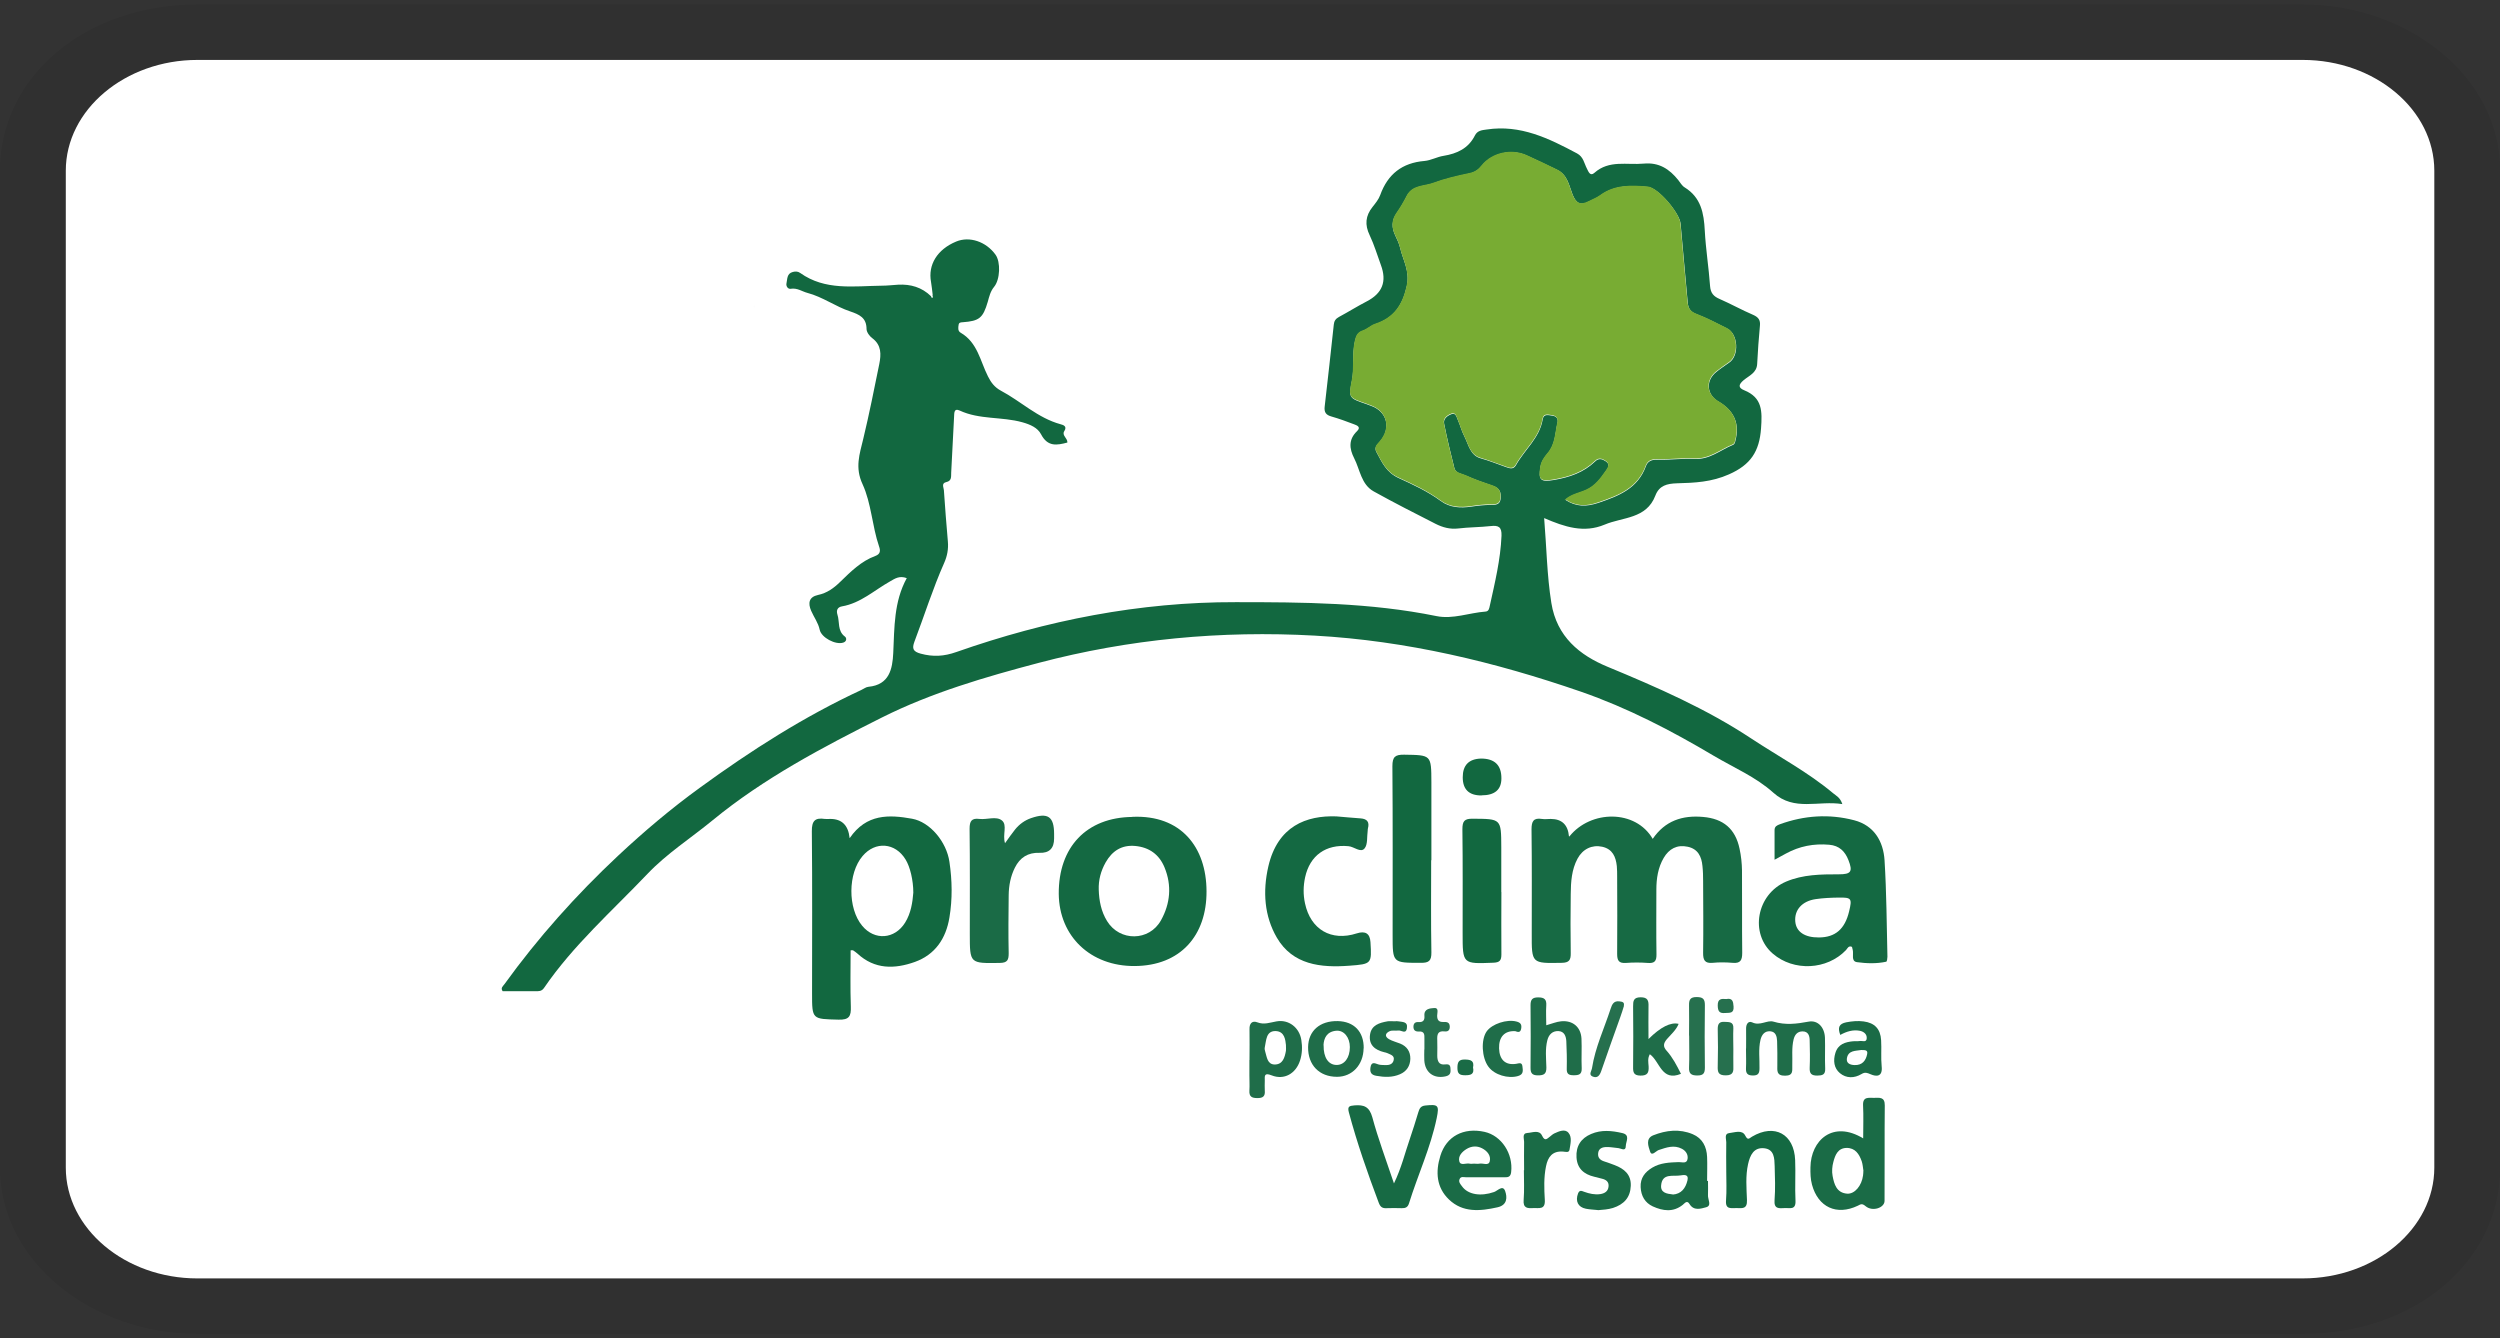
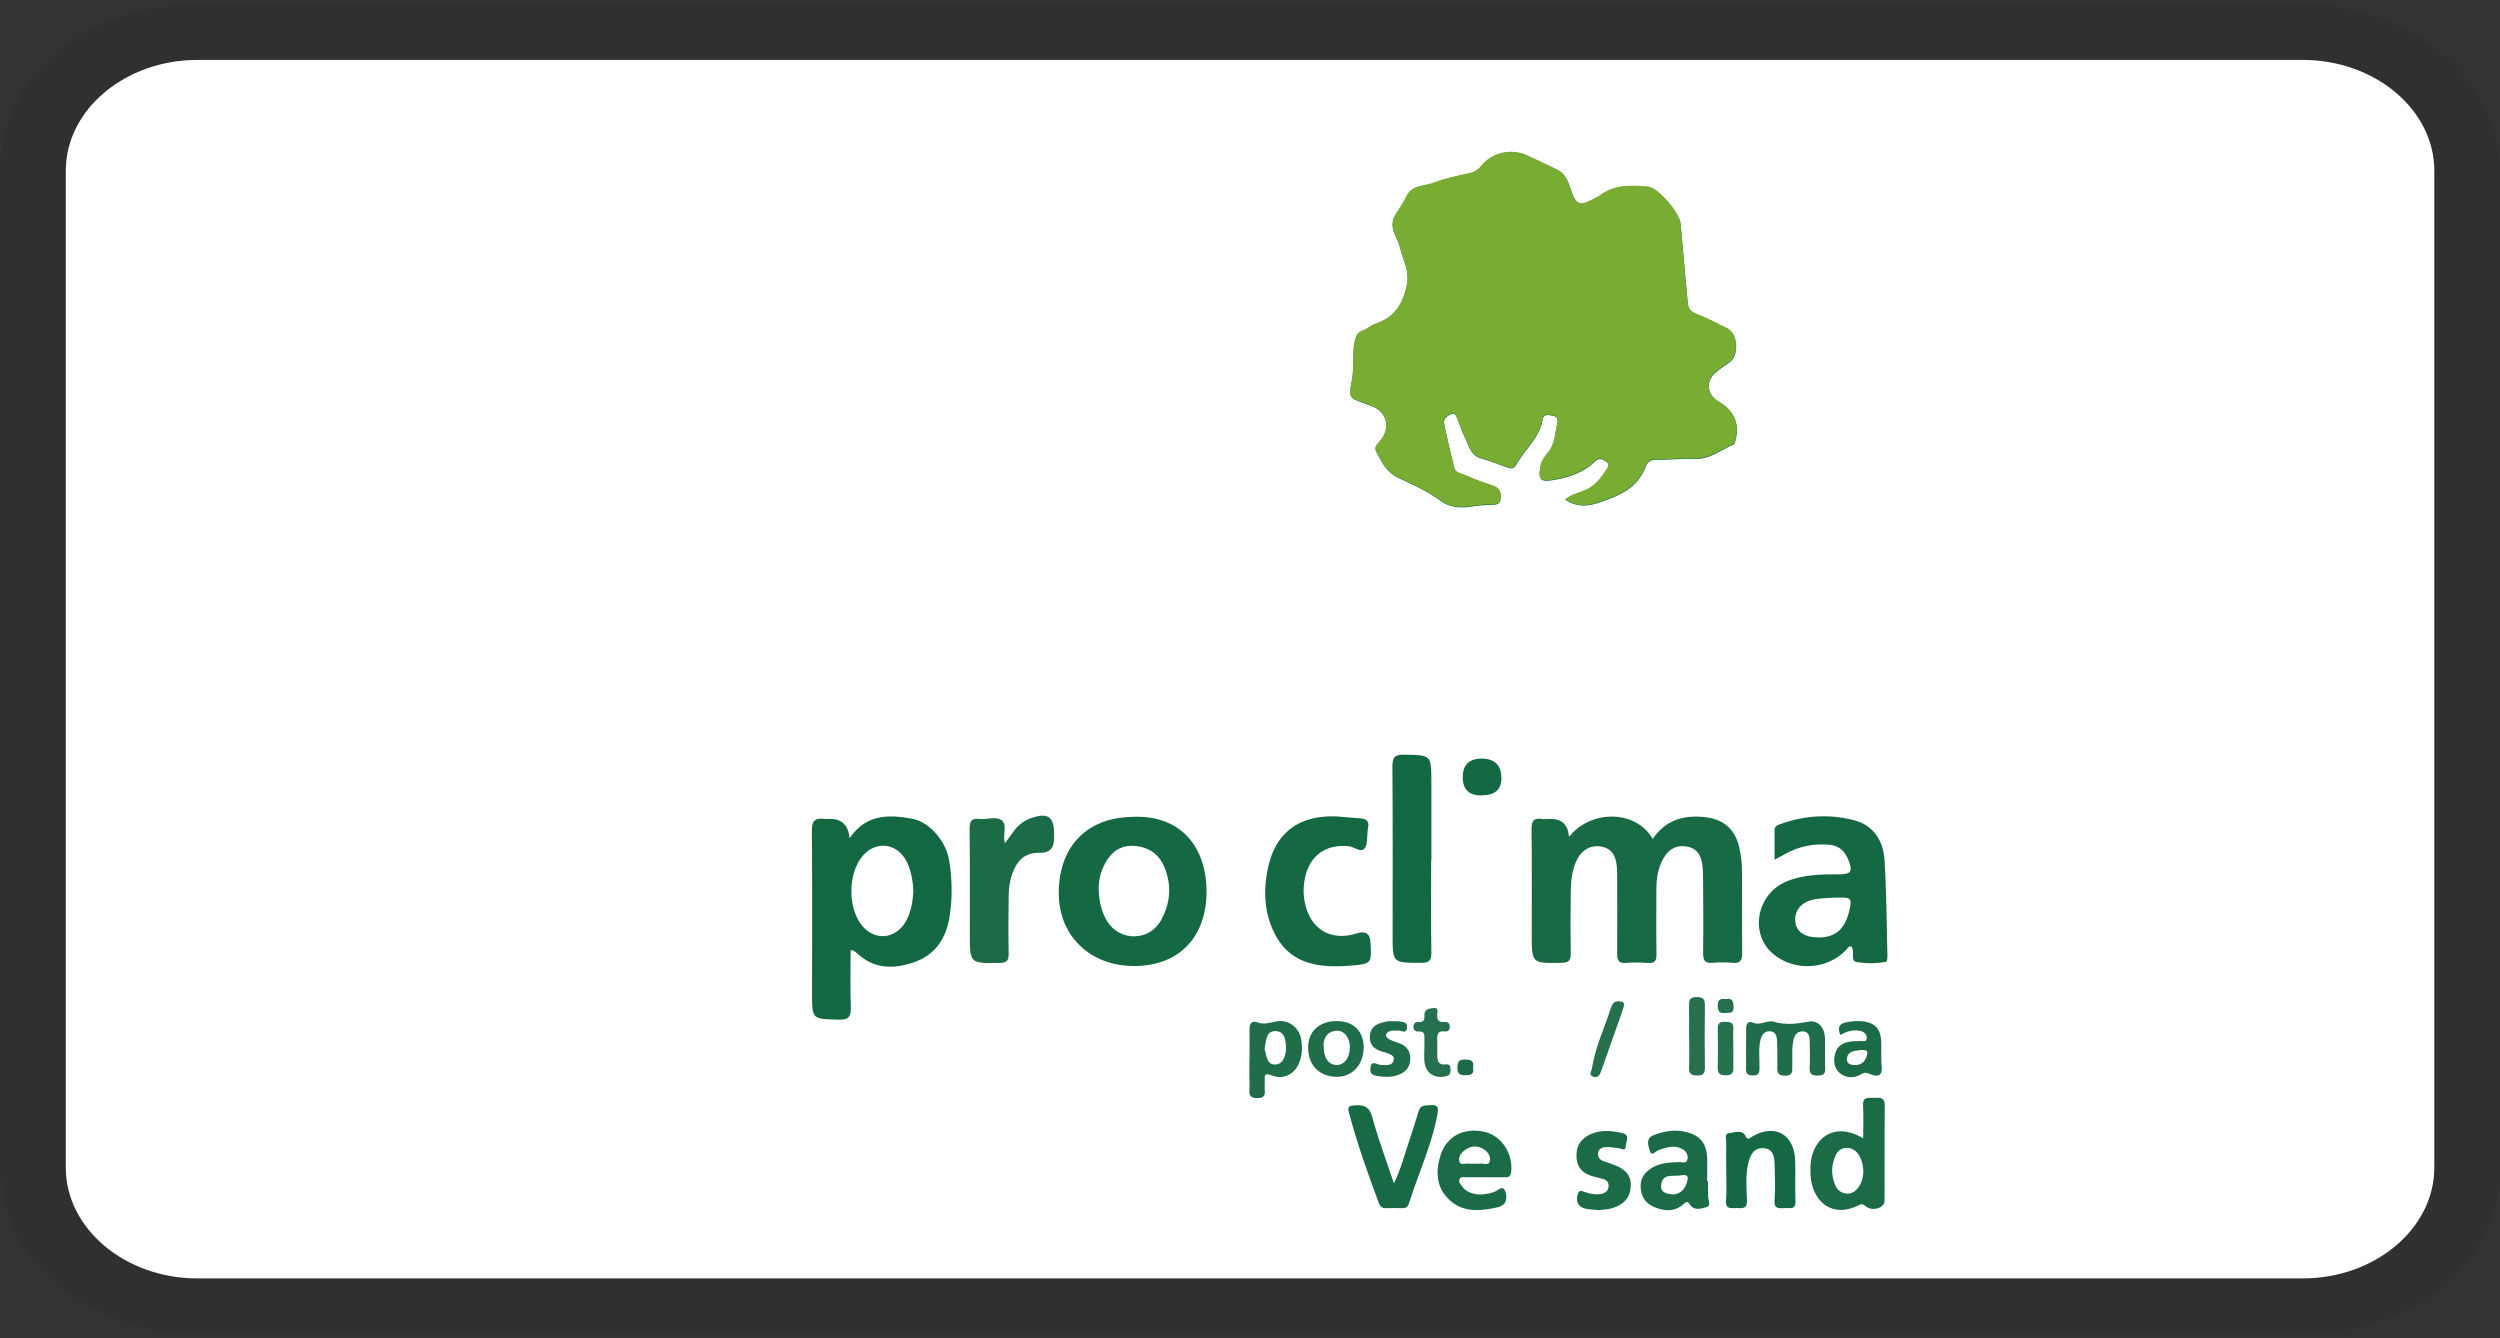
<svg xmlns="http://www.w3.org/2000/svg" id="Ebene_1" data-name="Ebene 1" viewBox="0 0 225.69 120.82">
  <rect x="0" y="0" width="225.69" height="120.82" fill="#333333" stroke="none" />
  <defs>
    <style>      .cls-1 {        fill: #26704e;      }      .cls-1, .cls-2, .cls-3, .cls-4, .cls-5, .cls-6, .cls-7, .cls-8, .cls-9, .cls-10 {        stroke-width: 0px;      }      .cls-2 {        fill: #126840;      }      .cls-3 {        fill: #000;        isolation: isolate;        opacity: .07;      }      .cls-4 {        fill: #78ac33;      }      .cls-5 {        fill: #1a6b46;      }      .cls-6 {        fill: #1f6d49;      }      .cls-7 {        fill: #146942;      }      .cls-8 {        fill: #fdfdfd;      }      .cls-9 {        fill: #176a44;      }      .cls-10 {        fill: #fff;      }    </style>
  </defs>
  <path class="cls-3" d="M207.88.41H17.82C7.72.41,0,6.91,0,15.41v90c0,8.5,8.32,15,17.82,15h190.06c10.1,0,17.82-6.5,17.82-15V15.41c0-8.5-8.32-15-17.82-15Z" />
  <path class="cls-10" d="M207.88,5.41c6.53,0,11.88,4.5,11.88,10v90c0,5.5-5.35,10-11.88,10H17.82c-6.53,0-11.88-4.5-11.88-10V15.41c0-5.5,5.35-10,11.88-10h190.06" />
  <g>
    <g>
-       <path class="cls-2" d="M84.2,26.63c-.05-.39-.08-.78-.15-1.17-.29-1.56.56-2.94,2.26-3.65,1.21-.51,2.71,0,3.56,1.18.48.66.42,2.25-.13,2.91-.33.4-.44.88-.57,1.35-.43,1.46-.76,1.73-2.26,1.84-.18.01-.34.02-.37.23-.04.26-.09.56.19.72,1.52.88,1.76,2.56,2.46,3.94.28.56.6.98,1.15,1.28,1.83.97,3.35,2.48,5.41,3.04.22.06.62.17.33.62-.25.39.3.62.28,1.03-.94.25-1.78.41-2.38-.75-.31-.59-.97-.88-1.69-1.08-1.86-.52-3.86-.22-5.66-1.06-.52-.24-.48.24-.5.56-.09,1.68-.17,3.36-.26,5.04-.02.35.07.75-.44.86-.47.1-.24.48-.22.73.11,1.55.22,3.1.36,4.64.06.68-.06,1.31-.33,1.92-1.03,2.32-1.79,4.75-2.69,7.12-.23.62-.13.89.57,1.08,1.11.3,2.09.25,3.22-.15,8.15-2.86,16.53-4.52,25.21-4.5,6.08,0,12.15.04,18.14,1.26,1.47.3,2.94-.3,4.42-.41.29-.02.33-.28.38-.51.46-2.09.97-4.17,1.06-6.33.03-.8-.27-.96-.97-.88-.98.11-1.98.1-2.96.22-.73.08-1.38-.1-2-.41-1.88-.96-3.76-1.91-5.61-2.94-1.13-.63-1.23-1.96-1.76-2.99-.45-.88-.52-1.7.26-2.45.37-.36.02-.51-.25-.61-.68-.26-1.36-.51-2.06-.71-.5-.14-.68-.38-.61-.92.29-2.46.55-4.92.82-7.38.03-.32.17-.53.47-.69.84-.45,1.65-.96,2.5-1.4,1.41-.73,1.84-1.79,1.28-3.29-.33-.9-.6-1.82-1.01-2.68-.46-.95-.38-1.76.26-2.56.26-.33.55-.68.69-1.07.68-1.89,1.98-2.91,4-3.08.58-.05,1.13-.37,1.71-.46,1.23-.2,2.25-.67,2.84-1.84.22-.44.61-.48,1.07-.54,3.04-.46,5.6.8,8.15,2.16.58.31.64.89.89,1.37.15.3.3.72.68.38,1.33-1.18,2.93-.69,4.45-.83,1.38-.13,2.32.49,3.12,1.49.18.23.34.52.58.66,1.47.91,1.73,2.32,1.81,3.89.09,1.68.36,3.35.48,5.03.05.62.32.92.86,1.15,1.03.45,2.01,1,3.04,1.44.47.21.65.47.6.97-.11,1.15-.19,2.3-.25,3.46-.04.8-.73,1.05-1.22,1.46-.45.38-.53.68.05.91,1.65.67,1.63,1.89,1.52,3.45-.15,2.08-.94,3.28-2.89,4.14-1.57.7-3.11.77-4.7.81-.89.03-1.6.19-1.95,1.11-.81,2.12-2.95,1.93-4.58,2.62-1.86.78-3.59.22-5.46-.59.22,2.65.25,5.16.65,7.66.49,3.06,2.56,4.72,5.07,5.76,4.49,1.86,8.93,3.8,12.98,6.48,2.47,1.63,5.11,3.03,7.39,4.94.27.23.63.37.83.98-2.15-.35-4.34.68-6.23-1.03-1.58-1.42-3.55-2.25-5.36-3.32-3.84-2.28-7.8-4.34-12.01-5.8-7.79-2.69-15.75-4.6-24.03-5.06-8.45-.47-16.76.31-24.92,2.46-4.84,1.28-9.66,2.68-14.17,4.94-5.34,2.68-10.64,5.47-15.28,9.28-1.96,1.61-4.11,2.98-5.87,4.83-3.2,3.36-6.7,6.44-9.34,10.3-.22.32-.49.29-.77.29-.99,0-1.98,0-2.96,0-.21-.29.02-.44.15-.62,3.04-4.21,6.48-8.06,10.27-11.61,2.34-2.19,4.78-4.25,7.37-6.13,4.61-3.36,9.41-6.43,14.6-8.84.21-.1.41-.26.63-.28,1.89-.18,2.17-1.61,2.24-3.05.11-2.31.05-4.62,1.22-6.76-.67-.25-1.08.05-1.5.29-1.43.8-2.66,1.97-4.35,2.26-.4.07-.53.35-.41.74.22.66-.02,1.47.68,1.99.16.12.18.43-.15.54-.7.23-1.98-.45-2.13-1.16-.13-.63-.52-1.13-.77-1.71-.3-.69-.21-1.25.62-1.43.81-.17,1.43-.62,2.01-1.19.95-.92,1.88-1.86,3.16-2.33.46-.17.48-.47.34-.86-.63-1.84-.69-3.88-1.49-5.62-.7-1.5-.27-2.71.06-4.08.54-2.24.99-4.51,1.45-6.77.17-.86.21-1.7-.63-2.33-.25-.18-.51-.54-.52-.82,0-1.04-.66-1.32-1.48-1.6-1.33-.44-2.46-1.3-3.86-1.67-.47-.12-.91-.47-1.51-.37-.25.04-.43-.24-.38-.48.09-.39.02-.9.58-1.04.23-.06.45-.06.66.09,2.26,1.61,4.84,1.18,7.36,1.15.49,0,.99-.06,1.48-.09,1.13-.06,2.14.23,2.97,1.04.03.08.05.2.16.12.03-.02-.02-.16-.03-.24ZM141.27,45.1c1.03.68,1.94.66,3.05.29,1.85-.63,3.54-1.3,4.27-3.31.15-.42.49-.6,1.02-.58,1.12.04,2.24-.13,3.35-.07,1.37.08,2.33-.79,3.47-1.26.18-.07.2-.24.24-.4q.56-2.15-1.3-3.37c-.11-.07-.23-.14-.34-.21-.98-.65-1.03-1.85-.09-2.61.38-.31.8-.58,1.2-.87.89-.65.76-2.56-.21-3.04-.91-.46-1.82-.94-2.77-1.3-.56-.21-.76-.53-.8-1.08-.2-2.36-.44-4.72-.64-7.08-.08-.95-2-3.25-2.96-3.33-1.48-.13-2.97-.2-4.28.77-.31.23-.69.37-1.04.55-.76.39-1.16.17-1.48-.65-.31-.79-.45-1.76-1.37-2.2-.92-.44-1.84-.89-2.77-1.31-1.37-.62-3.11-.23-4.04.92-.31.38-.62.6-1.12.71-1.09.23-2.2.48-3.24.87-.83.31-1.9.17-2.41,1.16-.27.53-.57,1.05-.91,1.53-.48.67-.48,1.33-.13,2.05.17.35.34.72.43,1.1.26,1.12.89,2.09.61,3.42-.38,1.75-1.15,2.91-2.85,3.47-.4.13-.72.47-1.12.6-.5.16-.61.5-.72.95-.27,1.17-.04,2.37-.27,3.54-.31,1.57-.28,1.58,1.3,2.12.12.04.25.1.37.14,1.51.5,1.91,2.05.84,3.27-.24.28-.53.51-.29.94.49.91.88,1.81,1.98,2.32,1.31.6,2.64,1.21,3.82,2.08.83.61,1.78.65,2.74.51.59-.09,1.18-.15,1.77-.16.4,0,.82.02.89-.54.07-.56-.08-.96-.66-1.16-.84-.29-1.68-.58-2.48-.94-.36-.17-.9-.19-1.03-.67-.34-1.34-.66-2.68-.93-4.03-.09-.45.34-.74.69-.86.37-.13.45.31.56.56.21.48.34,1,.58,1.46.38.74.52,1.72,1.48,1.98.76.21,1.49.51,2.23.77.33.11.7.29.95-.16.77-1.39,2.13-2.44,2.41-4.13.09-.54.54-.37.88-.33.35.04.54.28.46.63-.22.95-.19,1.97-.89,2.78-.29.34-.57.73-.65,1.21-.21,1.21.02,1.39,1.23,1.18,1.39-.24,2.67-.67,3.7-1.67.35-.34.66-.21.98,0,.39.27.21.56.01.85-.48.69-.94,1.36-1.79,1.74-.62.28-1.33.38-1.91.9Z" />
+       <path class="cls-2" d="M84.2,26.63ZM141.27,45.1c1.03.68,1.94.66,3.05.29,1.85-.63,3.54-1.3,4.27-3.31.15-.42.49-.6,1.02-.58,1.12.04,2.24-.13,3.35-.07,1.37.08,2.33-.79,3.47-1.26.18-.07.2-.24.24-.4q.56-2.15-1.3-3.37c-.11-.07-.23-.14-.34-.21-.98-.65-1.03-1.85-.09-2.61.38-.31.8-.58,1.2-.87.89-.65.76-2.56-.21-3.04-.91-.46-1.82-.94-2.77-1.3-.56-.21-.76-.53-.8-1.08-.2-2.36-.44-4.72-.64-7.08-.08-.95-2-3.25-2.96-3.33-1.48-.13-2.97-.2-4.28.77-.31.23-.69.37-1.04.55-.76.39-1.16.17-1.48-.65-.31-.79-.45-1.76-1.37-2.2-.92-.44-1.84-.89-2.77-1.31-1.37-.62-3.11-.23-4.04.92-.31.38-.62.6-1.12.71-1.09.23-2.2.48-3.24.87-.83.31-1.9.17-2.41,1.16-.27.53-.57,1.05-.91,1.53-.48.67-.48,1.33-.13,2.05.17.35.34.72.43,1.1.26,1.12.89,2.09.61,3.42-.38,1.75-1.15,2.91-2.85,3.47-.4.13-.72.47-1.12.6-.5.16-.61.5-.72.95-.27,1.17-.04,2.37-.27,3.54-.31,1.57-.28,1.58,1.3,2.12.12.04.25.1.37.14,1.51.5,1.91,2.05.84,3.27-.24.28-.53.51-.29.94.49.91.88,1.81,1.98,2.32,1.31.6,2.64,1.21,3.82,2.08.83.61,1.78.65,2.74.51.59-.09,1.18-.15,1.77-.16.4,0,.82.02.89-.54.07-.56-.08-.96-.66-1.16-.84-.29-1.68-.58-2.48-.94-.36-.17-.9-.19-1.03-.67-.34-1.34-.66-2.68-.93-4.03-.09-.45.34-.74.69-.86.37-.13.45.31.56.56.21.48.34,1,.58,1.46.38.74.52,1.72,1.48,1.98.76.21,1.49.51,2.23.77.33.11.7.29.95-.16.77-1.39,2.13-2.44,2.41-4.13.09-.54.54-.37.88-.33.35.04.54.28.46.63-.22.95-.19,1.97-.89,2.78-.29.34-.57.73-.65,1.21-.21,1.21.02,1.39,1.23,1.18,1.39-.24,2.67-.67,3.7-1.67.35-.34.66-.21.98,0,.39.27.21.56.01.85-.48.69-.94,1.36-1.79,1.74-.62.28-1.33.38-1.91.9Z" />
      <g>
        <path class="cls-9" d="M141.68,75.51c1.92-2.4,5.97-2.45,7.52.22,1.11-1.63,2.67-2.15,4.55-1.98,1.82.16,2.91,1.06,3.29,2.87.14.64.21,1.31.22,1.96.02,2.48-.01,4.95.02,7.43,0,.67-.15.98-.88.91-.59-.05-1.19-.06-1.78,0-.73.07-.88-.26-.87-.92.03-2.15.01-4.29,0-6.44,0-.46-.01-.93-.06-1.38-.08-.85-.4-1.54-1.33-1.74-.97-.21-1.69.19-2.17,1.01-.51.87-.66,1.86-.66,2.86,0,1.95-.02,3.9.01,5.85.01.61-.18.82-.79.77-.66-.05-1.32-.05-1.98,0-.63.04-.78-.22-.78-.81.02-2.31.01-4.62,0-6.94,0-.33,0-.66-.03-.99-.09-.84-.38-1.54-1.32-1.75-.91-.2-1.76.2-2.23,1.08-.53.99-.6,2.09-.61,3.18-.02,1.78-.03,3.57,0,5.35.01.62-.14.86-.82.87-2.71.05-2.71.07-2.7-2.64,0-3.14.02-6.28-.02-9.41,0-.73.18-1.06.94-.94.26.04.53,0,.79,0q1.51,0,1.65,1.57Z" />
        <path class="cls-2" d="M76.71,75.66c1.51-2.21,3.56-2.12,5.62-1.75,1.63.29,3.12,2.09,3.38,3.89.25,1.68.28,3.36,0,5.03-.31,1.9-1.29,3.35-3.12,4.01-1.82.65-3.63.69-5.19-.76-.12-.11-.26-.2-.39-.29-.02-.01-.06,0-.22,0,0,1.69-.04,3.39.02,5.09.03.86-.15,1.2-1.11,1.17-2.38-.06-2.39-.01-2.39-2.35,0-4.89.03-9.78-.02-14.66-.01-.95.3-1.24,1.17-1.11.16.02.33,0,.5,0q1.56,0,1.74,1.72ZM82.45,80.58c0-1.12-.29-2.33-.7-2.99-.93-1.53-2.73-1.67-3.88-.31-1.33,1.56-1.35,4.71-.04,6.29,1.12,1.36,2.94,1.23,3.88-.28.54-.87.67-1.85.74-2.7Z" />
        <path class="cls-7" d="M102.23,73.74c4.38-.19,6.68,2.73,6.69,6.72.02,3.99-2.35,6.73-6.5,6.75-3.96.02-6.8-2.67-6.84-6.51-.03-4.24,2.52-6.91,6.65-6.95ZM99.19,80.32c.03,1,.22,1.97.75,2.83,1.14,1.86,3.81,1.84,4.87-.07.84-1.51.99-3.14.32-4.77-.48-1.17-1.38-1.82-2.65-1.94-1.22-.11-2.08.45-2.67,1.49-.43.77-.65,1.58-.62,2.46Z" />
        <path class="cls-7" d="M160.2,77.62c0-1,0-1.84,0-2.68,0-.34.22-.43.48-.53,2.2-.8,4.46-.95,6.71-.36,1.79.47,2.63,1.89,2.74,3.62.18,2.89.19,5.8.26,8.7,0,.15-.04.43-.11.45-.87.19-1.77.16-2.64.04-.55-.08-.29-.71-.38-1.09-.02-.1-.04-.19-.07-.29-.32-.14-.41.15-.54.29-1.72,1.8-4.72,1.95-6.61.32-2.11-1.81-1.46-5.37,1.2-6.5,1.53-.65,3.15-.66,4.77-.66,1.09,0,1.27-.24.86-1.28-.31-.79-.82-1.31-1.74-1.39-1.39-.12-2.69.13-3.91.8-.28.15-.56.31-1.03.56ZM164.21,84.63c1.48-.01,2.34-.76,2.72-2.35.28-1.17.22-1.27-.95-1.25-.69.01-1.39.04-2.07.14-1.23.18-1.93.98-1.84,2.02.08.93.85,1.45,2.13,1.44Z" />
        <path class="cls-7" d="M120.65,73.7c.72.06,1.44.13,2.17.18.59.04.83.32.67.91-.02.06-.01.13-.02.2-.08.55.02,1.25-.29,1.61-.35.41-.94-.17-1.45-.21-2.03-.19-3.48.83-3.91,2.81-.17.79-.18,1.56-.01,2.35.5,2.36,2.37,3.46,4.68,2.71q1.16-.37,1.23.79c.12,1.96.11,1.98-1.9,2.13-2.59.2-5.12-.08-6.55-2.53-1.13-1.94-1.29-4.17-.77-6.43.84-3.64,3.43-4.62,6.15-4.52Z" />
        <path class="cls-2" d="M129.2,77.66c0,2.77-.03,5.55.02,8.32.01.75-.22.95-.95.94-2.55,0-2.55.02-2.55-2.49,0-5.09.02-10.17-.02-15.26,0-.84.24-1.05,1.06-1.04,2.45.04,2.45,0,2.46,2.49,0,2.35,0,4.69,0,7.04Z" />
        <path class="cls-5" d="M90.73,76.12c.34-.47.61-.87.91-1.24.38-.47.86-.82,1.43-1.02,1.53-.53,2.09-.15,2.09,1.43,0,.13,0,.26,0,.4q0,1.35-1.32,1.3c-1.04-.04-1.77.43-2.22,1.34-.39.78-.55,1.62-.56,2.48-.02,1.75-.04,3.5,0,5.24,0,.61-.11.87-.8.88-2.71.04-2.71.07-2.71-2.62,0-3.17.02-6.33-.02-9.5,0-.69.19-.97.89-.88.68.08,1.51-.27,2.02.13.53.42.04,1.29.29,2.06Z" />
-         <path class="cls-2" d="M135.54,80.53c0,1.88-.02,3.76,0,5.63,0,.55-.16.73-.73.75-2.77.11-2.77.13-2.77-2.66,0-3.13.02-6.26-.02-9.39,0-.73.18-.96.93-.95,2.57.02,2.57-.01,2.58,2.56,0,.69,0,1.38,0,2.08,0,.66,0,1.32,0,1.98h0Z" />
        <path class="cls-2" d="M133.73,71.81q-1.68,0-1.68-1.64t1.65-1.69q1.85,0,1.84,1.79,0,1.53-1.8,1.53Z" />
      </g>
      <g>
        <path class="cls-5" d="M168.2,102.78c0-1.07.04-2.03-.01-2.98-.04-.83.5-.68.98-.69.49,0,.99-.12.98.69-.03,2.87,0,5.74-.02,8.61,0,.63-1.09,1-1.71.48-.33-.28-.45-.17-.71-.04-1.91.91-3.58.13-4.13-1.9-.14-.52-.15-1.04-.14-1.57.03-2.43,2.02-4.29,4.78-2.6ZM168.21,105.61c-.03-.19-.05-.5-.14-.77-.23-.66-.59-1.22-1.38-1.21-.78.02-1.02.65-1.18,1.26-.11.4-.15.86-.07,1.27.14.75.36,1.53,1.32,1.6.68.04,1.31-.72,1.43-1.65.02-.13.02-.26.03-.49Z" />
        <path class="cls-9" d="M125.83,106.86c.71-1.48,1-2.77,1.43-4,.28-.81.53-1.63.78-2.45.1-.33.21-.57.64-.61,1.16-.12,1.26-.03,1.02,1.14-.55,2.66-1.7,5.12-2.5,7.69-.11.36-.32.45-.66.44-.46-.01-.92-.02-1.38,0-.39.02-.56-.13-.7-.51-1.01-2.68-1.95-5.38-2.69-8.14-.14-.53.03-.59.5-.63.86-.07,1.35.11,1.62,1.08.52,1.93,1.23,3.81,1.96,5.99Z" />
        <path class="cls-5" d="M134.04,106.28c-.56,0-1.12-.01-1.68,0-.21,0-.49-.11-.6.18-.1.25.08.44.22.63.54.76,1.69.94,2.9.52.32-.11.79-.68,1-.08.19.54.21,1.26-.69,1.46-1.56.35-3.13.5-4.38-.7-1.14-1.09-1.23-2.5-.78-3.95.54-1.76,2.09-2.58,3.99-2.16,1.53.34,2.6,1.98,2.4,3.64-.05.42-.27.47-.6.46-.59,0-1.19,0-1.78,0h0ZM133.07,105.05c.16,0,.33.03.49,0,.32-.07.83.23.93-.22.12-.51-.23-.93-.7-1.17-.47-.24-.96-.2-1.4.07-.41.25-.77.64-.65,1.11.11.43.62.13.94.21.12.03.26,0,.39,0Z" />
        <path class="cls-5" d="M154.19,106.61c0,.43.02.86,0,1.28-.03.38.38.96-.18,1.1-.46.12-1.1.35-1.49-.3-.23-.38-.44-.05-.61.08-.87.69-1.79.55-2.7.14-.71-.33-1.06-.94-1.1-1.74-.04-.83.4-1.37,1.05-1.76.73-.44,1.56-.47,2.39-.5.29-.01.74.19.8-.31.05-.38-.16-.7-.51-.89-.72-.38-1.4-.12-2.1.11-.26.09-.63.61-.78.13-.14-.44-.44-1.17.29-1.46,1.16-.46,2.37-.6,3.56-.1.88.37,1.26,1.13,1.3,2.05.03.72,0,1.45,0,2.17h.08ZM151.01,107.84c.76-.05,1.16-.56,1.33-1.29.13-.58-.36-.48-.62-.44-.67.12-1.66-.24-1.76.9-.06.66.49.76,1.06.82Z" />
        <path class="cls-7" d="M155.84,105.69c0-.86-.02-1.72,0-2.58,0-.29-.2-.77.27-.82.48-.05,1.16-.33,1.44.22.25.49.37.24.62.1,2.03-1.2,3.8-.24,3.89,2.13.05,1.22-.03,2.45.03,3.66.04.87-.53.63-.98.66-.51.03-.98.09-.91-.72.08-1.02.04-2.05.01-3.07-.02-.69-.03-1.51-.94-1.61-.95-.1-1.28.63-1.46,1.43-.24,1.08-.14,2.18-.1,3.26.03.82-.44.72-.94.71-.48-.01-1.02.16-.95-.69.07-.89.02-1.78.02-2.67Z" />
        <path class="cls-5" d="M144.25,109.24c-.36-.04-.73-.05-1.08-.12-.72-.14-.97-.69-.71-1.38.14-.35.35-.22.55-.15.47.17.95.28,1.45.21.39-.06.7-.24.75-.66.06-.45-.22-.65-.62-.74-.22-.05-.45-.11-.67-.17-.93-.22-1.54-.74-1.6-1.75-.06-1.01.4-1.72,1.32-2.11.93-.4,1.88-.3,2.82-.08.73.17.32.76.31,1.15,0,.54-.4.24-.65.21-.36-.03-.72-.11-1.08-.1-.38,0-.74.12-.77.59-.03.4.21.6.56.71.31.1.62.21.93.33.86.33,1.5.84,1.46,1.87-.04,1.06-.62,1.68-1.61,2-.45.14-.91.16-1.36.2Z" />
-         <path class="cls-5" d="M137.59,105.65c0-.86-.02-1.71,0-2.57,0-.29-.2-.77.29-.8.44-.02,1.07-.32,1.33.24.26.55.45.28.71.09.13-.1.25-.22.4-.29.42-.19.96-.44,1.28-.05.34.4.17,1.01.09,1.52-.05.31-.37.18-.59.17-.95-.07-1.36.48-1.53,1.32-.21,1.01-.17,2.04-.11,3.05.05.9-.52.71-1.02.73-.54.03-.96.03-.89-.75.07-.88.02-1.78.02-2.67h0Z" />
      </g>
      <g>
        <path class="cls-6" d="M157.63,94.65c0-.59.01-1.19,0-1.78-.01-.41.2-.74.56-.57.7.34,1.35-.24,1.91-.07,1.1.33,2.09.2,3.17,0,.85-.16,1.45.53,1.48,1.46.03.92-.02,1.85.02,2.77.03.58-.27.63-.72.64-.51,0-.7-.17-.68-.69.04-.82.02-1.65,0-2.47,0-.42-.12-.83-.64-.83-.45,0-.7.28-.81.72-.19.78-.09,1.57-.12,2.36-.02.44.13.91-.64.92-.81.01-.71-.46-.71-.96,0-.72.01-1.45-.02-2.17-.02-.4-.11-.84-.62-.88-.51-.04-.77.32-.88.77-.2.85-.07,1.71-.09,2.56,0,.44-.1.67-.6.66-.47,0-.64-.18-.62-.65.03-.59,0-1.19,0-1.78Z" />
        <path class="cls-6" d="M112.8,95.69c0-.92.02-1.84,0-2.77-.02-.55.26-.8.7-.63.62.24,1.14.02,1.72-.08,1.12-.21,2.09.56,2.26,1.68.1.62.08,1.25-.12,1.86-.38,1.17-1.43,1.78-2.56,1.33-.68-.27-.63.04-.62.48,0,.3-.02.6,0,.89.05.52-.17.69-.68.68-.5,0-.74-.14-.71-.67.03-.46,0-.92,0-1.38,0-.46,0-.92,0-1.38ZM116.09,94.34c-.05-.44-.11-1.24-.94-1.26-.87-.01-.83.85-.97,1.47-.03.12,0,.27.04.39.15.49.19,1.15.85,1.16.74,0,.91-.63,1.02-1.24.02-.1,0-.2,0-.52Z" />
-         <path class="cls-6" d="M139.58,92.56c.53-.15.93-.32,1.34-.36,1.06-.11,1.8.52,1.85,1.57.04.89-.02,1.78.02,2.67.02.57-.27.63-.73.63-.47,0-.64-.14-.62-.62.02-.82,0-1.65-.04-2.47-.03-.44-.18-.88-.73-.9-.53-.01-.85.32-.98.82-.21.81-.11,1.64-.09,2.46.01.6-.23.72-.76.72-.52,0-.68-.2-.67-.7.02-1.88.02-3.76,0-5.64,0-.51.17-.7.69-.7.56,0,.77.18.73.75-.04.58,0,1.17,0,1.78Z" />
-         <path class="cls-6" d="M148.81,93.81q1.65-1.64,2.73-1.38c-.23.57-.69.95-1.07,1.39-.31.37-.35.66-.02,1.03.55.61.92,1.33,1.3,2.09-1.76.73-1.9-1.13-2.81-1.77-.22.39-.13.75-.11,1.09.03.56-.08.85-.74.84-.63-.01-.67-.32-.66-.81.02-1.81.02-3.62,0-5.44,0-.48.03-.81.66-.82.68-.01.75.32.73.85-.02.92,0,1.84,0,2.93Z" />
        <path class="cls-6" d="M123.1,94.64c-.02,1.49-1.03,2.57-2.4,2.57-1.6,0-2.63-1.06-2.61-2.68.02-1.47,1.06-2.38,2.67-2.35,1.48.03,2.37.96,2.35,2.46ZM119.49,94.36c-.02,1.12.44,1.77,1.16,1.78.72.01,1.21-.65,1.21-1.61,0-.87-.53-1.54-1.23-1.48-.86.08-1.12.68-1.15,1.31Z" />
        <path class="cls-5" d="M166.13,93.42c-.25-.66-.11-1,.54-1.13.52-.1,1.05-.15,1.57-.08,1,.13,1.52.68,1.58,1.69.05.79-.03,1.59.05,2.37.1.93-.45.95-1,.71-.33-.14-.5-.21-.82-.02-.65.39-1.37.4-1.95-.08-.54-.45-.62-1.13-.41-1.82.24-.8.89-.99,1.61-1.06.2-.02.4.01.59-.02.23-.04.61.16.63-.24.03-.36-.24-.6-.6-.68-.63-.13-1.23.06-1.79.37ZM168.03,94.79c-.52.09-1.18.02-1.3.75-.07.45.29.6.7.61.69.02,1.01-.4,1.13-.99.09-.42-.27-.35-.53-.37Z" />
        <path class="cls-6" d="M126.01,92.19c-.11,0,.06-.02.22.01.36.07.88,0,.78.62-.09.59-.52.16-.78.21-.26.04-.55-.04-.77.06-.37.16-.51.46-.07.72.31.18.67.26,1.01.4.62.25.93.73.92,1.38-.02.64-.33,1.13-.94,1.39-.69.3-1.4.27-2.13.14-.47-.08-.59-.32-.53-.75.08-.54.37-.4.71-.28.18.06.39.05.58.06.35.02.7-.04.8-.42.12-.45-.29-.52-.57-.66-.09-.04-.19-.06-.28-.08-.83-.2-1.41-.65-1.28-1.58.12-.87.85-1.08,1.59-1.21.16-.03.33,0,.76,0Z" />
        <path class="cls-1" d="M152.48,93.49c0-.92.02-1.85,0-2.77-.01-.5.15-.71.68-.71.54,0,.76.15.75.74-.03,1.88-.02,3.76,0,5.64,0,.51-.15.7-.68.7-.53,0-.78-.14-.75-.73.04-.95.01-1.91.01-2.87h0Z" />
        <path class="cls-1" d="M128.59,94.75c0-.33,0-.66,0-.99.01-.36,0-.67-.49-.64-.3.02-.51-.09-.5-.45.01-.3.18-.42.44-.4.43.03.59-.16.55-.58-.05-.64.53-.66.88-.69.45-.04.27.44.27.69,0,.43.18.59.59.57.28-.01.53.02.55.4.01.35-.16.49-.48.45-.64-.07-.67.33-.65.8.02.46,0,.92,0,1.38,0,.48.13.88.72.8.46-.06.47.18.48.51.02.37-.15.51-.5.58-1.04.21-1.81-.38-1.87-1.46-.02-.33,0-.66,0-.99Z" />
-         <path class="cls-6" d="M136.77,93.09c-.94-.05-1.47.52-1.44,1.55.03,1.03.57,1.54,1.53,1.4.26-.04.54-.18.58.24.04.36.12.71-.4.86-.89.26-2.13-.1-2.67-.84-.61-.82-.69-2.44-.16-3.19.48-.68,1.83-1.12,2.69-.89.35.09.49.25.43.62-.07.43-.31.33-.57.24Z" />
        <path class="cls-1" d="M146.61,90.79c-.11.35-.21.69-.34,1.04-.57,1.61-1.16,3.22-1.71,4.84-.14.41-.34.69-.77.52-.41-.16-.11-.5-.07-.76.29-1.87,1.1-3.58,1.68-5.36.13-.4.28-.74.8-.67.26.03.47.07.39.4Z" />
        <path class="cls-1" d="M156.48,94.72c0,.49-.01.99,0,1.48.02.5.02.88-.69.88-.68,0-.74-.3-.72-.84.03-1.12.03-2.24,0-3.36,0-.47.16-.66.63-.63.41.02.81-.02.78.59-.03.62,0,1.25,0,1.88Z" />
        <path class="cls-5" d="M132.98,96.37c.13.61-.2.7-.71.7-.5,0-.7-.13-.7-.66,0-.52.11-.78.7-.76.53.01.83.13.71.72Z" />
        <path class="cls-1" d="M155.84,90.19c.56-.11.63.21.66.68.04.64-.35.55-.76.58-.54.05-.66-.18-.67-.68-.01-.61.33-.62.77-.58Z" />
      </g>
    </g>
    <path class="cls-4" d="M141.27,45.1c.58-.52,1.29-.62,1.91-.9.84-.38,1.3-1.05,1.79-1.74.2-.28.38-.58-.01-.85-.31-.21-.63-.34-.98,0-1.03,1-2.31,1.43-3.7,1.67-1.21.21-1.44.03-1.23-1.18.08-.48.36-.87.65-1.21.7-.81.67-1.84.89-2.78.08-.35-.11-.58-.46-.63-.34-.04-.79-.21-.88.33-.27,1.69-1.63,2.74-2.41,4.13-.25.45-.63.28-.95.16-.74-.25-1.47-.55-2.23-.77-.96-.27-1.1-1.24-1.48-1.98-.24-.46-.37-.98-.58-1.46-.11-.25-.18-.69-.56-.56-.35.12-.78.42-.69.86.27,1.35.59,2.7.93,4.03.12.48.66.5,1.03.67.8.37,1.64.66,2.48.94.58.2.73.6.66,1.16-.07.56-.49.54-.89.54-.59,0-1.18.07-1.77.16-.95.14-1.91.1-2.74-.51-1.18-.87-2.51-1.48-3.82-2.08-1.1-.5-1.48-1.41-1.98-2.32-.23-.43.05-.66.29-.94,1.07-1.22.67-2.76-.84-3.27-.13-.04-.25-.1-.37-.14-1.58-.54-1.61-.55-1.3-2.12.23-1.17,0-2.37.27-3.54.1-.45.22-.78.72-.95.4-.13.72-.47,1.12-.6,1.7-.56,2.48-1.71,2.85-3.47.28-1.33-.35-2.3-.61-3.42-.09-.38-.26-.75-.43-1.1-.35-.71-.34-1.38.13-2.05.34-.48.64-1,.91-1.53.52-.99,1.59-.85,2.41-1.16,1.04-.39,2.14-.64,3.24-.87.5-.1.81-.32,1.12-.71.92-1.15,2.66-1.53,4.04-.92.93.42,1.85.86,2.77,1.31.91.44,1.06,1.4,1.37,2.2.32.83.71,1.05,1.48.65.35-.18.73-.32,1.04-.55,1.31-.96,2.8-.89,4.28-.77.96.08,2.88,2.38,2.96,3.33.2,2.36.43,4.72.64,7.08.05.55.24.87.8,1.08.95.36,1.86.85,2.77,1.3.97.49,1.09,2.39.21,3.04-.4.29-.81.56-1.2.87-.94.76-.89,1.96.09,2.61.11.07.23.14.34.21q1.86,1.23,1.3,3.37c-.04.16-.06.33-.24.4-1.14.47-2.1,1.33-3.47,1.26-1.11-.06-2.24.11-3.35.07-.53-.02-.86.16-1.02.58-.73,2.02-2.42,2.68-4.27,3.31-1.11.38-2.02.4-3.05-.29Z" />
  </g>
  <path class="cls-8" d="M68.13,27.53c.01.08.06.21.02.23-.11.08-.12-.04-.15-.11.04-.04.08-.08.13-.12Z" />
</svg>